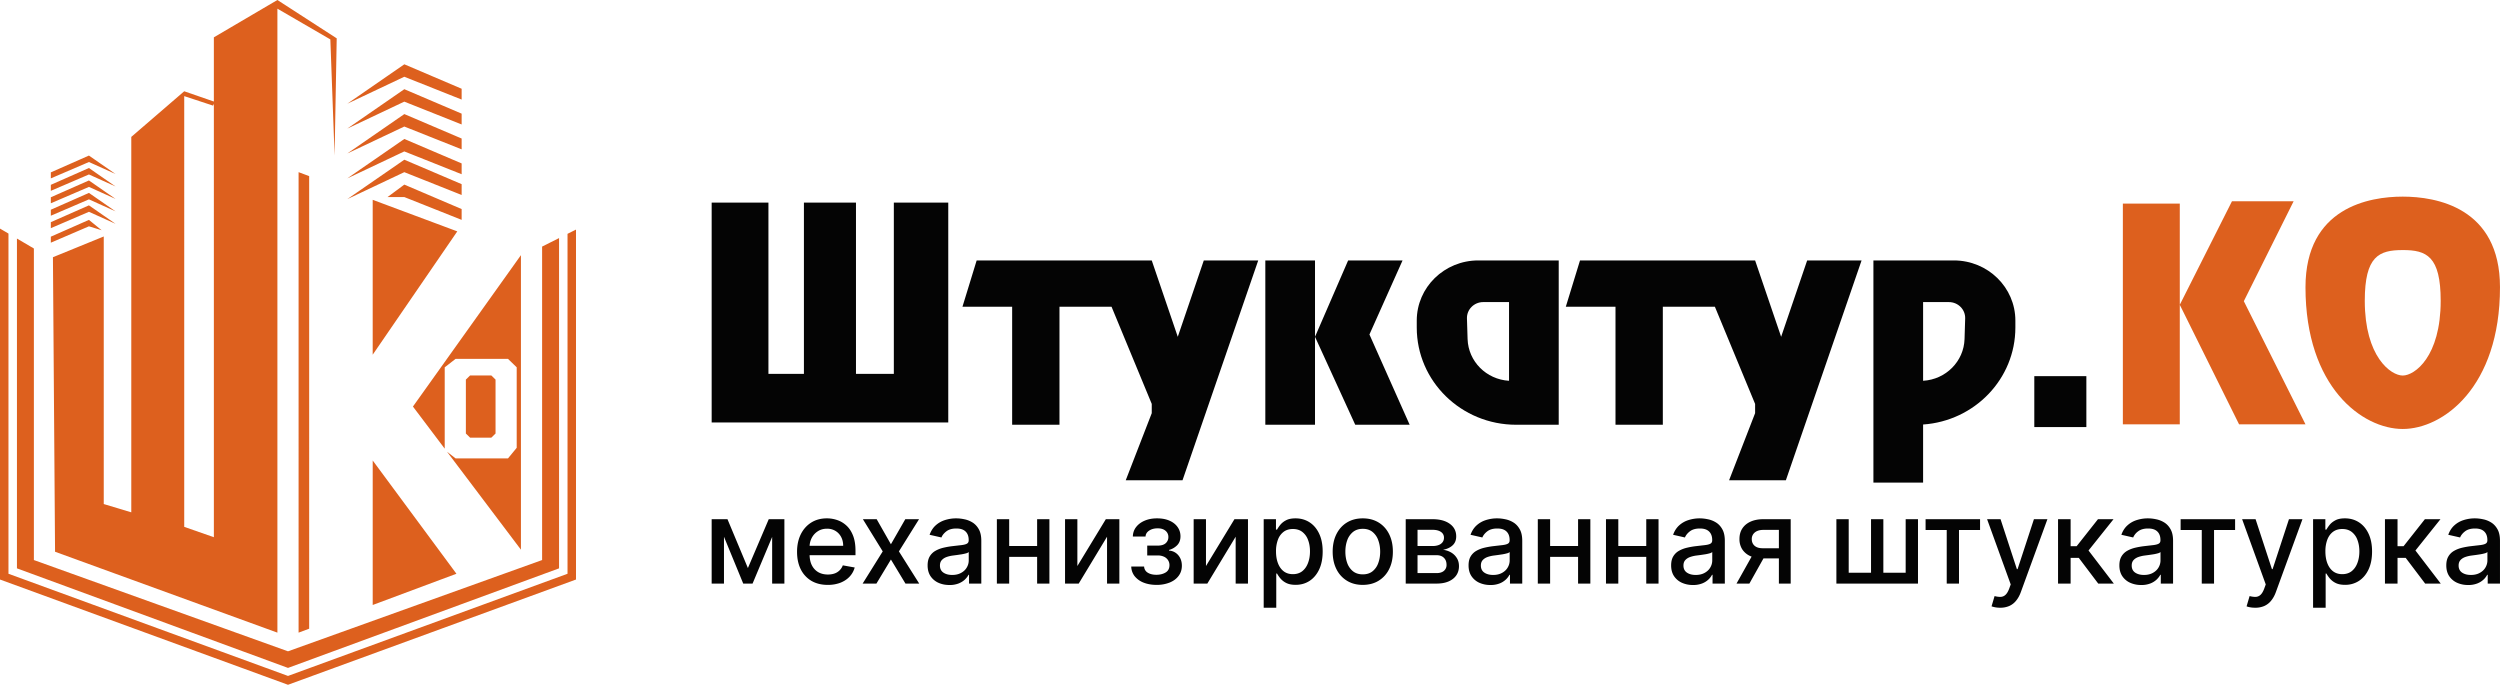
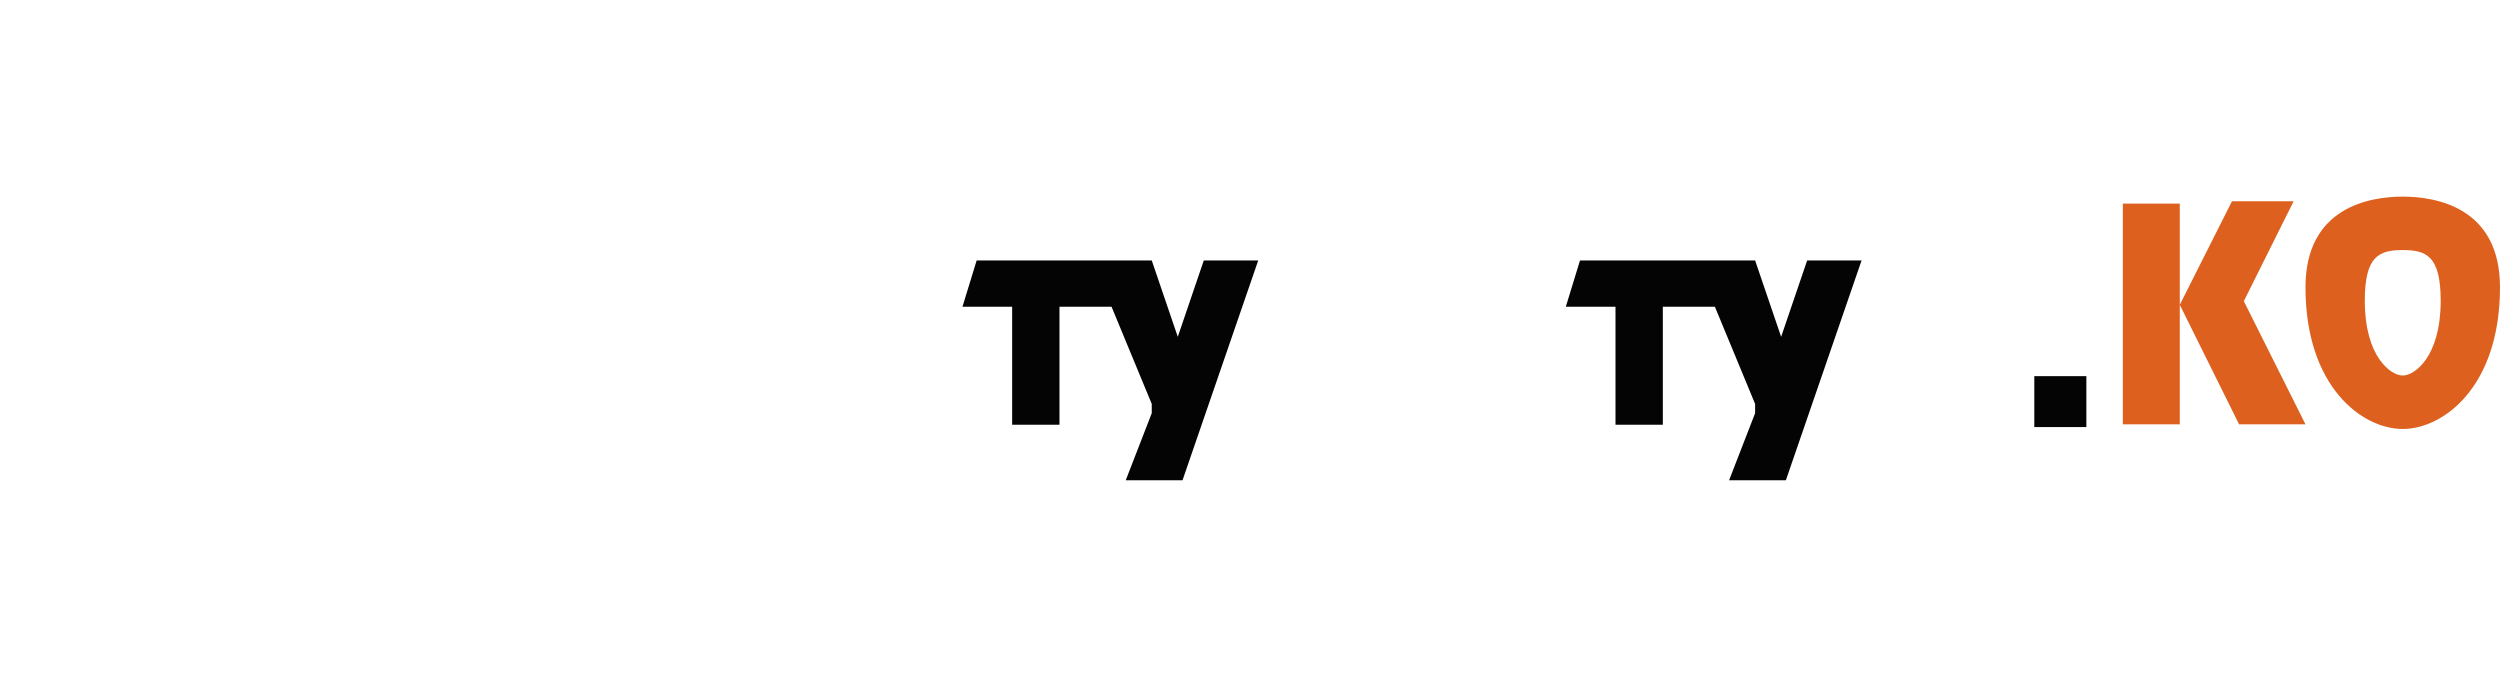
<svg xmlns="http://www.w3.org/2000/svg" width="230" height="63" fill="none">
-   <path fill="#DD601E" fill-rule="evenodd" d="M9.546 21.755 4.87 23.663l.195 27.098 20.456 7.442V.798l4.871 2.828.39 10.686.195-10.785L25.52 0l-5.845 3.435V9.34l-2.727-.943-4.87 4.198v34.54l-2.533-.763V21.755Zm7.403-12.912V48.47l2.727.954V9.541l-.076.176-2.651-.874Zm35.263 12.67v31.273l-25.716 9.4-25.717-9.4V21.488L0 21.03v32.286L26.496 63l26.496-9.684V21.122l-.78.39Zm-2.338 1.173v28.838l-23.378 8.397-23.379-8.397V22.862l-1.558-.916v30.342l24.937 9.16 24.937-9.16V21.904l-1.559.782ZM8.181 20.228l1.17.954-1.168-.362-3.507 1.507v-.553l3.505-1.546Zm2.452.364-2.452-1.7-3.505 1.547v.552l3.507-1.506 2.45 1.107Zm-2.452-2.845 2.452 1.7-2.45-1.107-3.507 1.506v-.552l3.505-1.547Zm2.452.555-2.452-1.7-3.505 1.547v.552l3.507-1.506 2.45 1.107Zm-2.452-2.845 2.452 1.7-2.45-1.107-3.507 1.506v-.552l3.505-1.547Zm2.452.555-2.452-1.7-3.505 1.547v.552l3.507-1.506 2.45 1.107ZM37.198 5.916l-5.247 3.626 5.244-2.481 5.276 2.099v-.995l-5.273-2.25Zm-5.247 5.915 5.247-3.625 5.273 2.25v.994l-5.276-2.1-5.244 2.482Zm5.247-1.335-5.247 3.625 5.244-2.48 5.276 2.099v-.995l-5.273-2.25Zm-5.247 5.915 5.247-3.625 5.273 2.249v.995l-5.276-2.1-5.244 2.481Zm5.247-1.717-5.247 3.626 5.244-2.481 5.276 2.1v-.996l-5.273-2.249Zm-1.545 3.435 1.545-1.145 5.273 2.25v.994l-5.276-2.099h-1.542Zm-8.183-2.29.974.364V57.84l-.974.363V15.84Zm14.6 5.448-7.782-2.904v14.25l7.782-11.346Zm5.856 2.185V50.57l-6.798-9.008.788.612h4.818l.802-.975v-7.406l-.803-.78h-4.817l-1.003.78v7.483l-2.923-3.873 9.936-13.93Zm-5.934 29.313-7.703 2.874V42.365l7.703 10.42ZM43.25 34.54l-.39.382v4.962l.39.381H45.2l.39-.381v-4.962l-.39-.382H43.25Z" clip-rule="evenodd" />
-   <path fill="#040404" d="M70.697 18.637h-5.224v20.227H87.24V18.637h-5.007v15.756h-3.483V18.637h-4.789v15.756h-3.265V18.637ZM116.41 39.077V23.96h4.571v15.116h-4.571ZM120.981 30.986l3.048-7.026h5.006l-3.047 6.813 3.7 8.304h-5.006l-3.701-8.09Z" />
-   <path fill="#040404" fill-rule="evenodd" d="M143.402 23.96v15.117h-3.918c-5.049 0-9.143-4.004-9.143-8.942v-.64c0-3.057 2.534-5.535 5.66-5.535h7.401Zm-4.571 3.832v7.24c-2.095-.121-3.749-1.786-3.813-3.838l-.059-1.894c-.025-.825.652-1.508 1.496-1.508h2.376Z" clip-rule="evenodd" />
  <path fill="#040404" d="m89.853 23.96-1.306 4.258h4.571v10.859h4.354V28.218h4.789l3.7 8.943v.851l-2.394 6.175h5.224l6.966-20.227h-5.007l-2.394 7.026-2.395-7.026H89.853ZM144.055 28.218l1.306-4.258h16.109l2.394 7.026 2.395-7.026h5.006l-6.966 20.227h-5.224l2.395-6.175v-.851l-3.701-8.943h-4.789v10.859h-4.354V28.218h-4.571Z" />
-   <path fill="#040404" fill-rule="evenodd" d="M172.354 44.4V23.96h7.401c3.125 0 5.659 2.478 5.659 5.536v.639c0 4.723-3.744 8.592-8.489 8.92V44.4h-4.571Zm8.384-13.205c-.064 2.051-1.718 3.716-3.813 3.837v-7.24h2.376c.844 0 1.521.683 1.495 1.508l-.058 1.895Z" clip-rule="evenodd" />
  <path fill="#040404" d="M187.156 34.606h4.789v4.684h-4.789v-4.684Z" />
  <path fill="#DD601E" fill-rule="evenodd" d="M221.052 18.089c-3.055 0-8.947.983-8.947 8.337 0 9.193 5.237 13.04 8.947 13.04 3.71 0 8.947-3.847 8.947-13.04 0-7.354-5.892-8.337-8.947-8.337Zm0 4.917c-2.182 0-3.492.55-3.492 4.669 0 5.147 2.401 6.875 3.492 6.875 1.091 0 3.491-1.728 3.491-6.875 0-4.119-1.309-4.67-3.491-4.67Z" clip-rule="evenodd" />
  <path fill="#DD601E" d="m205.341 18.516-4.801 9.524v-9.31h-5.237V39.04h5.237V28.04l5.455 10.999h6.11l-5.673-11.33 4.582-9.193h-5.673Z" />
-   <path fill="#040404" d="m68.806 52.263 1.919-4.497h.998l-2.487 5.924h-.859l-2.436-5.924h.986l1.88 4.497Zm-2.2-4.497v5.924h-1.133v-5.924h1.133Zm4.432 5.924v-5.924h1.126v5.924h-1.126ZM76.156 53.81c-.585 0-1.09-.126-1.512-.375a2.54 2.54 0 0 1-.975-1.06c-.227-.458-.34-.994-.34-1.609 0-.606.114-1.141.34-1.604.23-.463.55-.824.96-1.084.412-.26.894-.39 1.446-.39.335 0 .66.056.975.167.314.11.597.284.847.52.25.237.447.544.591.922.145.375.217.832.217 1.369v.409h-4.722v-.864h3.589c0-.303-.062-.572-.186-.806a1.401 1.401 0 0 0-.522-.56 1.462 1.462 0 0 0-.781-.204c-.325 0-.609.08-.851.24-.24.156-.425.362-.557.617a1.776 1.776 0 0 0-.193.82v.676c0 .396.07.733.208 1.01.142.278.34.49.592.637.253.144.548.215.886.215.219 0 .419-.03.6-.092a1.24 1.24 0 0 0 .77-.752l1.094.197a1.975 1.975 0 0 1-.472.844c-.225.24-.507.426-.847.56a3.179 3.179 0 0 1-1.157.196ZM80.654 47.766l1.31 2.306 1.323-2.306h1.265L82.7 50.728l1.868 2.962h-1.265l-1.338-2.214-1.335 2.214h-1.268l1.849-2.962-1.826-2.962h1.269ZM87.349 53.82c-.377 0-.717-.069-1.021-.208a1.719 1.719 0 0 1-.724-.613c-.175-.267-.263-.595-.263-.983 0-.334.065-.61.194-.825.129-.217.303-.388.522-.513.22-.126.464-.221.735-.286.27-.064.546-.113.828-.146l.866-.1c.222-.029.383-.074.483-.136.1-.061.151-.162.151-.3v-.027c0-.337-.095-.598-.286-.783-.188-.185-.47-.278-.843-.278-.39 0-.696.086-.92.258-.222.17-.376.36-.46.567l-1.088-.247c.13-.36.317-.65.565-.871.25-.224.538-.386.862-.486a3.374 3.374 0 0 1 1.025-.154c.238 0 .489.028.755.085.268.054.518.154.75.3.234.147.427.357.576.629.15.27.224.62.224 1.053v3.934h-1.129v-.81h-.046c-.075.149-.187.295-.337.44-.15.143-.341.263-.576.358a2.242 2.242 0 0 1-.843.143Zm.251-.925c.32 0 .593-.063.82-.189.23-.126.404-.29.522-.494.121-.205.182-.425.182-.659v-.764a.604.604 0 0 1-.24.116 3.741 3.741 0 0 1-.398.089c-.15.023-.295.045-.437.065l-.356.047c-.224.028-.43.075-.615.142-.183.067-.33.164-.44.29-.11.123-.163.288-.163.493 0 .286.105.502.317.648.211.144.48.216.808.216ZM95.738 50.23v.999H92.52v-.999h3.218Zm-2.893-2.464v5.924h-1.133v-5.924h1.133Zm3.701 0v5.924h-1.13v-5.924h1.13ZM99.118 52.074l2.618-4.308h1.245v5.924h-1.133v-4.312l-2.607 4.312h-1.257v-5.924h1.134v4.308ZM104.075 52.124h1.184a.683.683 0 0 0 .328.559c.207.131.474.197.801.197.333 0 .616-.071.851-.213.235-.143.352-.366.352-.667a.822.822 0 0 0-.135-.47.86.86 0 0 0-.376-.316 1.334 1.334 0 0 0-.568-.112h-.967v-.906h.967c.327 0 .572-.075.735-.224a.728.728 0 0 0 .243-.56.72.72 0 0 0-.263-.582c-.172-.149-.414-.223-.723-.223-.314 0-.576.07-.785.212-.209.139-.318.319-.329.54h-1.168c.008-.332.108-.623.302-.872.196-.252.459-.447.789-.586.332-.142.71-.212 1.133-.212.441 0 .823.07 1.145.212.322.141.571.337.746.586.178.25.267.536.267.86 0 .327-.098.594-.294.802a1.635 1.635 0 0 1-.758.444v.061c.23.016.433.085.611.209.178.123.317.286.418.49.101.203.151.433.151.69 0 .362-.101.676-.302.94-.198.266-.474.47-.828.614a3.19 3.19 0 0 1-1.202.212c-.439 0-.832-.068-1.18-.204a1.99 1.99 0 0 1-.824-.586 1.485 1.485 0 0 1-.321-.895ZM110.95 52.074l2.619-4.308h1.245v5.924h-1.133v-4.312l-2.607 4.312h-1.257v-5.924h1.133v4.308ZM116.26 55.91v-8.144h1.129v.96h.097c.067-.123.164-.266.29-.428a1.64 1.64 0 0 1 .526-.424c.224-.124.521-.185.889-.185.48 0 .908.12 1.284.362.377.242.672.59.886 1.045.217.455.325 1.003.325 1.643 0 .64-.107 1.19-.321 1.647-.214.455-.508.806-.882 1.053-.374.244-.8.366-1.28.366-.361 0-.656-.06-.886-.181a1.674 1.674 0 0 1-.533-.424 3.15 3.15 0 0 1-.298-.432h-.07v3.143h-1.156Zm1.133-5.182c0 .416.061.781.182 1.095.121.314.296.56.526.737.229.174.51.262.843.262.345 0 .634-.092.866-.274.232-.185.408-.436.526-.752.121-.316.182-.672.182-1.068 0-.391-.059-.742-.178-1.053a1.61 1.61 0 0 0-.526-.737c-.232-.18-.522-.27-.87-.27-.335 0-.619.086-.851.259a1.592 1.592 0 0 0-.522.72 2.992 2.992 0 0 0-.178 1.08ZM125.375 53.81c-.557 0-1.043-.128-1.458-.383a2.581 2.581 0 0 1-.967-1.068c-.229-.458-.344-.992-.344-1.604 0-.615.115-1.152.344-1.612.23-.46.552-.818.967-1.072.415-.255.901-.382 1.458-.382.557 0 1.043.127 1.458.382.415.254.738.611.967 1.072.23.46.344.997.344 1.612 0 .612-.114 1.146-.344 1.604a2.575 2.575 0 0 1-.967 1.068c-.415.255-.901.382-1.458.382Zm.004-.969c.361 0 .66-.095.897-.285a1.67 1.67 0 0 0 .526-.76c.116-.316.174-.665.174-1.045 0-.378-.058-.725-.174-1.041a1.694 1.694 0 0 0-.526-.768c-.237-.193-.536-.29-.897-.29-.364 0-.665.097-.905.29a1.725 1.725 0 0 0-.53.768c-.113.316-.17.663-.17 1.04 0 .381.057.73.17 1.046a1.7 1.7 0 0 0 .53.76c.24.19.541.285.905.285ZM129.326 53.69v-5.924h2.464c.67 0 1.201.142 1.593.428.392.283.588.667.588 1.153 0 .347-.111.622-.332.825-.222.204-.516.34-.882.41.265.03.509.11.731.238.221.126.399.296.533.51.137.213.205.467.205.763 0 .314-.081.591-.243.833-.163.239-.399.427-.708.563-.307.134-.677.2-1.11.2h-2.839Zm1.087-.965h1.752c.286 0 .511-.068.673-.204a.688.688 0 0 0 .244-.555c0-.275-.082-.491-.244-.648-.162-.16-.387-.24-.673-.24h-1.752v1.647Zm0-2.49h1.388c.217 0 .403-.032.557-.093a.78.78 0 0 0 .36-.263.672.672 0 0 0 .128-.408.613.613 0 0 0-.283-.537c-.188-.128-.446-.192-.773-.192h-1.377v1.492ZM137.115 53.82a2.43 2.43 0 0 1-1.021-.208 1.72 1.72 0 0 1-.723-.613c-.176-.267-.263-.595-.263-.983 0-.334.064-.61.193-.825.129-.217.303-.388.522-.513.219-.126.464-.221.735-.286.271-.064.547-.113.828-.146l.866-.1c.222-.029.383-.074.483-.136.101-.061.151-.162.151-.3v-.027c0-.337-.095-.598-.286-.783-.188-.185-.469-.278-.843-.278-.389 0-.696.086-.921.258-.221.17-.375.36-.46.567l-1.087-.247c.129-.36.318-.65.565-.871.25-.224.538-.386.863-.486a3.366 3.366 0 0 1 1.024-.154c.238 0 .489.028.755.085.268.054.518.154.75.3.235.147.427.357.576.629.15.27.225.62.225 1.053v3.934h-1.13v-.81h-.046a1.64 1.64 0 0 1-.337.44 1.778 1.778 0 0 1-.576.358 2.244 2.244 0 0 1-.843.143Zm.251-.925c.32 0 .593-.063.82-.189.23-.126.404-.29.522-.494a1.27 1.27 0 0 0 .182-.659v-.764a.6.6 0 0 1-.24.116 3.707 3.707 0 0 1-.398.089c-.15.023-.295.045-.437.065l-.356.047a2.888 2.888 0 0 0-.615.142c-.183.067-.33.164-.441.29-.108.123-.162.288-.162.493 0 .286.106.502.317.648.211.144.481.216.808.216ZM145.504 50.23v.999h-3.218v-.999h3.218Zm-2.893-2.464v5.924h-1.133v-5.924h1.133Zm3.701 0v5.924h-1.129v-5.924h1.129ZM151.777 50.23v.999h-3.218v-.999h3.218Zm-2.893-2.464v5.924h-1.134v-5.924h1.134Zm3.701 0v5.924h-1.129v-5.924h1.129ZM155.752 53.82a2.43 2.43 0 0 1-1.021-.208 1.72 1.72 0 0 1-.723-.613c-.176-.267-.263-.595-.263-.983 0-.334.064-.61.193-.825.129-.217.303-.388.522-.513.219-.126.464-.221.735-.286.271-.064.547-.113.828-.146l.866-.1c.222-.029.383-.074.483-.136.101-.061.151-.162.151-.3v-.027c0-.337-.095-.598-.286-.783-.188-.185-.469-.278-.843-.278-.389 0-.696.086-.921.258-.221.17-.375.36-.46.567l-1.087-.247c.129-.36.318-.65.565-.871.25-.224.538-.386.863-.486a3.366 3.366 0 0 1 1.024-.154c.238 0 .489.028.755.085.268.054.518.154.75.3.235.147.427.357.576.629.15.27.225.62.225 1.053v3.934h-1.13v-.81h-.046a1.64 1.64 0 0 1-.337.44 1.778 1.778 0 0 1-.576.358 2.244 2.244 0 0 1-.843.143Zm.251-.925c.32 0 .593-.063.82-.189.23-.126.404-.29.522-.494a1.27 1.27 0 0 0 .182-.659v-.764a.6.6 0 0 1-.24.116 3.707 3.707 0 0 1-.398.089c-.15.023-.295.045-.437.065l-.356.047a2.888 2.888 0 0 0-.615.142c-.183.067-.33.164-.441.29-.108.123-.162.288-.162.493 0 .286.106.502.317.648.211.144.481.216.808.216ZM163.658 53.69v-4.94h-1.424c-.337 0-.6.078-.789.234a.765.765 0 0 0-.282.618c0 .252.086.455.259.609.175.152.42.227.735.227h1.837v.934h-1.837c-.438 0-.817-.072-1.137-.216a1.7 1.7 0 0 1-.735-.621 1.73 1.73 0 0 1-.255-.949c0-.373.087-.694.263-.964.178-.273.432-.483.762-.633.332-.149.726-.223 1.179-.223h2.51v5.924h-1.086Zm-3.899 0 1.675-2.993h1.183l-1.674 2.992h-1.184ZM168.948 47.766h1.133v4.925h2.054v-4.925h1.133v4.925h2.054v-4.925h1.133v5.924h-7.507v-5.924ZM177.154 48.76v-.994h5.012v.995h-1.938v4.928h-1.129v-4.928h-1.945ZM184.011 55.91a2.419 2.419 0 0 1-.789-.126l.279-.945c.211.056.399.08.564.073a.676.676 0 0 0 .437-.185c.129-.116.243-.305.341-.567l.143-.393-2.174-6.001h1.238l1.504 4.597h.062l1.505-4.597h1.241l-2.448 6.714c-.113.309-.258.57-.433.783a1.674 1.674 0 0 1-.627.486 2.052 2.052 0 0 1-.843.162ZM189.34 53.69v-5.924h1.157v2.483h.556l1.961-2.483h1.431l-2.301 2.88 2.328 3.044h-1.434l-1.791-2.368h-.75v2.367h-1.157ZM196.991 53.82a2.43 2.43 0 0 1-1.021-.208 1.717 1.717 0 0 1-.724-.613c-.175-.267-.263-.595-.263-.983 0-.334.065-.61.194-.825.129-.217.303-.388.522-.513.219-.126.464-.221.735-.286.27-.064.546-.113.827-.146l.867-.1c.221-.029.383-.074.483-.136.101-.061.151-.162.151-.3v-.027c0-.337-.095-.598-.286-.783-.188-.185-.47-.278-.843-.278-.39 0-.697.086-.921.258a1.38 1.38 0 0 0-.46.567l-1.087-.247c.129-.36.317-.65.565-.871.25-.224.537-.386.862-.486a3.377 3.377 0 0 1 1.025-.154c.237 0 .489.028.754.085.268.054.519.154.751.3.234.147.426.357.576.629.149.27.224.62.224 1.053v3.934h-1.129v-.81h-.047c-.074.149-.186.295-.336.44a1.8 1.8 0 0 1-.576.358 2.244 2.244 0 0 1-.843.143Zm.251-.925c.32 0 .593-.063.82-.189.229-.126.403-.29.522-.494a1.28 1.28 0 0 0 .182-.659v-.764a.6.6 0 0 1-.24.116 3.763 3.763 0 0 1-.398.089l-.437.065a47.69 47.69 0 0 0-.356.047 2.874 2.874 0 0 0-.615.142c-.183.067-.33.164-.441.29-.108.123-.162.288-.162.493 0 .286.105.502.317.648.211.144.481.216.808.216ZM200.617 48.76v-.994h5.012v.995h-1.937v4.928h-1.13v-4.928h-1.945ZM207.474 55.91c-.172 0-.33-.013-.471-.041a1.505 1.505 0 0 1-.318-.085l.279-.945c.211.056.4.08.565.073a.678.678 0 0 0 .437-.185c.129-.116.242-.305.34-.567l.143-.393-2.174-6.001h1.238l1.505 4.597h.061l1.505-4.597h1.241l-2.448 6.714c-.113.309-.258.57-.433.783a1.679 1.679 0 0 1-.626.486 2.06 2.06 0 0 1-.844.162ZM212.803 55.91v-8.144h1.13v.96h.096c.067-.123.164-.266.29-.428.127-.162.302-.303.526-.424.225-.124.521-.185.89-.185.48 0 .908.12 1.284.362s.672.59.886 1.045c.216.455.325 1.003.325 1.643 0 .64-.107 1.19-.321 1.647-.214.455-.508.806-.882 1.053a2.29 2.29 0 0 1-1.28.366c-.361 0-.657-.06-.886-.181a1.678 1.678 0 0 1-.534-.424 3.243 3.243 0 0 1-.298-.432h-.069v3.143h-1.157Zm1.134-5.182c0 .416.06.781.181 1.095.121.314.297.56.526.737.23.174.511.262.843.262.346 0 .635-.092.867-.274.232-.185.407-.436.526-.752.121-.316.182-.672.182-1.068 0-.391-.06-.742-.178-1.053a1.617 1.617 0 0 0-.526-.737c-.232-.18-.522-.27-.871-.27-.335 0-.618.086-.85.259-.23.172-.404.412-.523.72a3.014 3.014 0 0 0-.177 1.08ZM219.416 53.69v-5.924h1.157v2.483h.557l1.96-2.483h1.432l-2.302 2.88 2.329 3.044h-1.435l-1.791-2.368h-.75v2.367h-1.157ZM227.067 53.82a2.43 2.43 0 0 1-1.021-.208 1.717 1.717 0 0 1-.724-.613c-.175-.267-.263-.595-.263-.983 0-.334.065-.61.194-.825.129-.217.303-.388.522-.513.219-.126.464-.221.735-.286.271-.064.546-.113.827-.146l.867-.1c.222-.029.383-.074.483-.136.101-.061.151-.162.151-.3v-.027c0-.337-.095-.598-.286-.783-.188-.185-.469-.278-.843-.278-.39 0-.696.086-.921.258-.221.17-.375.36-.46.567l-1.087-.247c.129-.36.317-.65.565-.871.25-.224.537-.386.862-.486a3.377 3.377 0 0 1 1.025-.154c.237 0 .489.028.754.085.269.054.519.154.751.3.234.147.426.357.576.629.15.27.224.62.224 1.053v3.934h-1.129v-.81h-.046a1.64 1.64 0 0 1-.337.44 1.789 1.789 0 0 1-.576.358 2.244 2.244 0 0 1-.843.143Zm.251-.925c.32 0 .593-.063.82-.189.23-.126.404-.29.522-.494a1.28 1.28 0 0 0 .182-.659v-.764a.6.6 0 0 1-.24.116 3.763 3.763 0 0 1-.398.089c-.15.023-.295.045-.437.065a47.69 47.69 0 0 0-.356.047 2.888 2.888 0 0 0-.615.142c-.183.067-.33.164-.441.29-.108.123-.162.288-.162.493 0 .286.105.502.317.648.211.144.481.216.808.216Z" />
</svg>